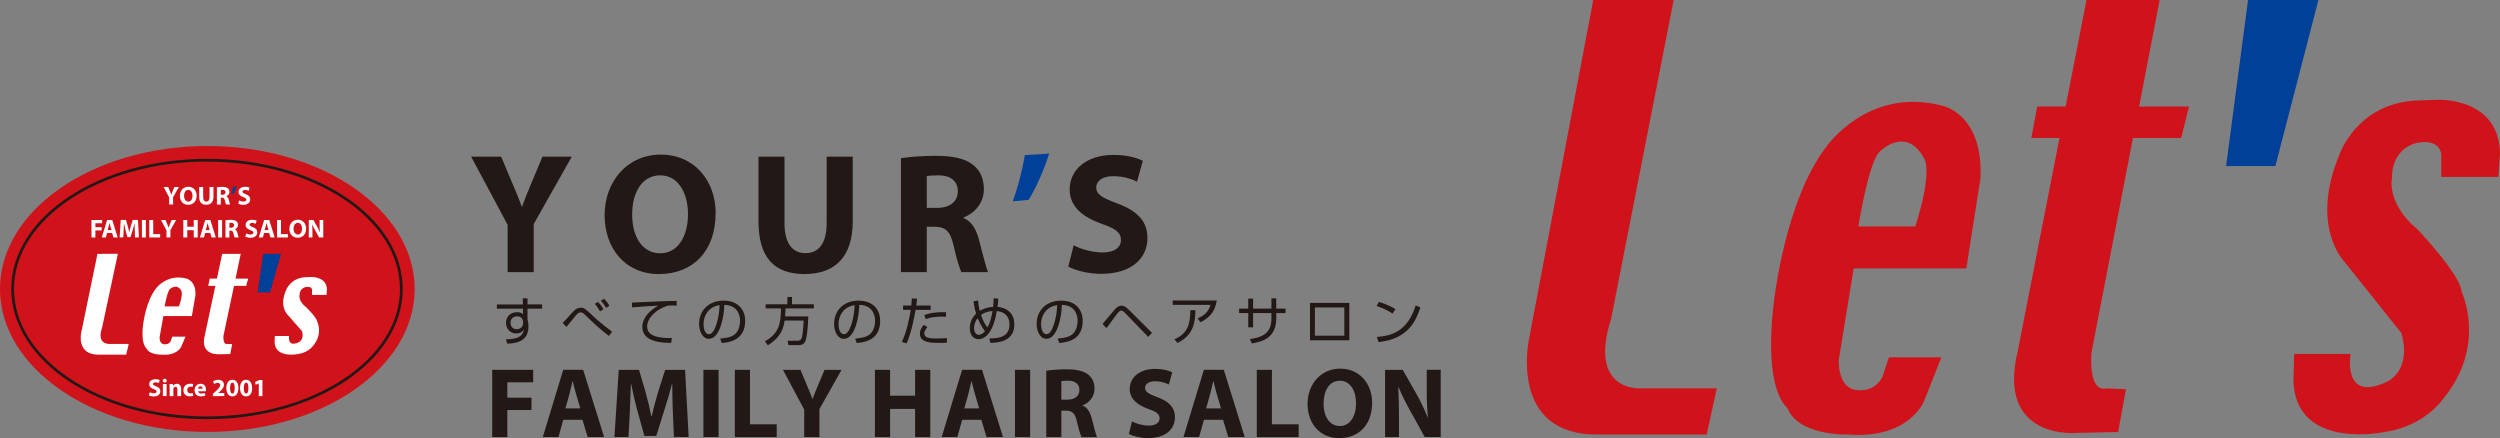
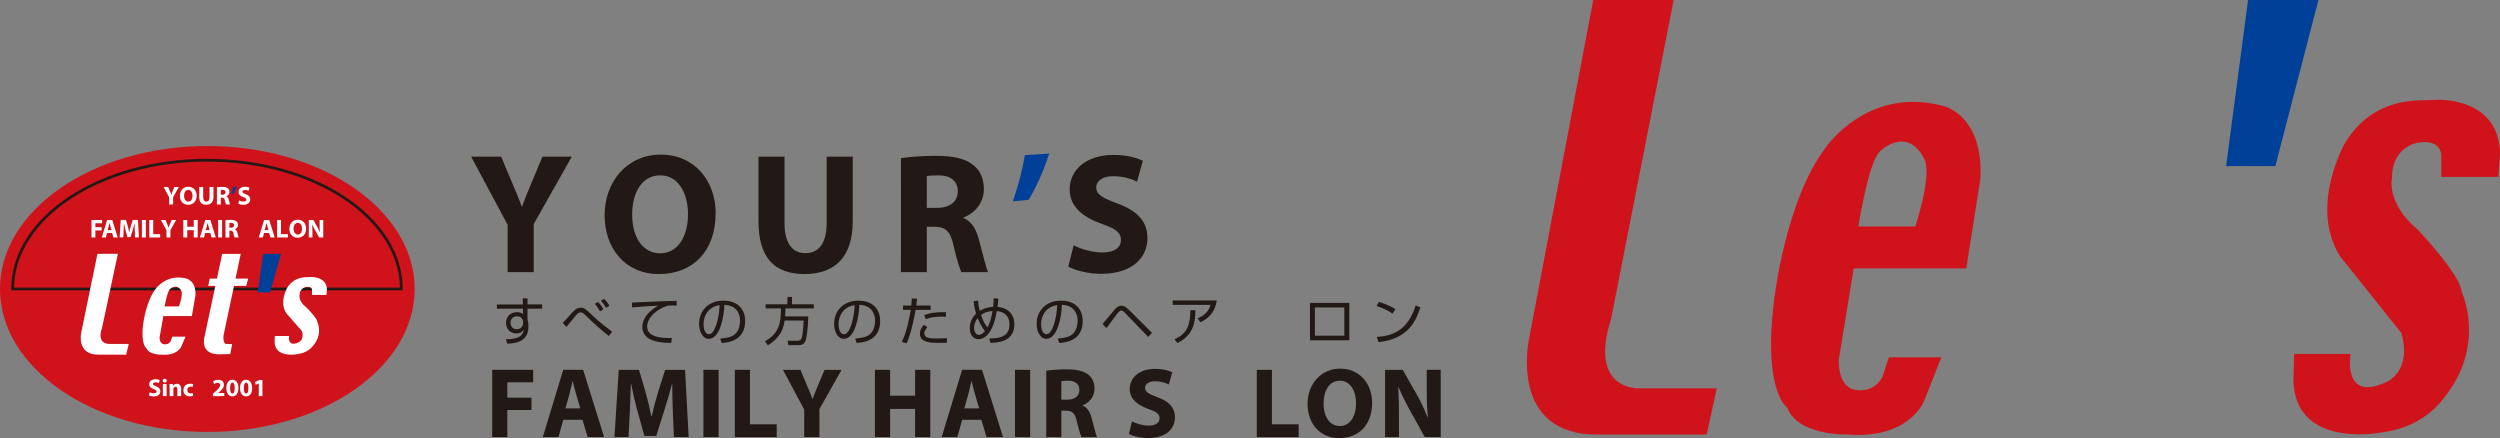
<svg xmlns="http://www.w3.org/2000/svg" id="_レイヤー_2" data-name="レイヤー_2" viewBox="0 0 500.9 87.79">
  <rect x="0" y="0" width="500.9" height="87.79" fill="#808080" stroke="none" />
  <defs>
    <style>
      .cls-1 {
        fill: none;
        stroke: #221815;
        stroke-width: .55px;
      }

      .cls-2 {
        fill: #d0121b;
      }

      .cls-3 {
        fill: #fff;
      }

      .cls-4 {
        fill: #004098;
      }

      .cls-5 {
        fill: #221815;
      }
    </style>
  </defs>
  <g id="_レイヤー_1-2" data-name="レイヤー_1">
    <path class="cls-2" d="M319.22,0l-12.86,67.9s-4.24,19.33,13.79,19.16h21.8l2.03-9.25h-15.36s-10.5.68-5.81-13.95L335.34,0" />
    <path class="cls-2" d="M389.11,21.17c-14.88-3.87-23.19,8.24-23.19,8.24-8.31,10.75-10.5,31.09-10.5,31.09-2.2,17.99,2.67,21.18,2.67,21.18,2.19,5.72,12.06,5.37,12.06,5.37,12.4,1.02,15.37-6.72,15.37-6.72l3.45-8.74h-10.51l-1.27,3.86c-1.72,3.38-5.17,2.69-5.17,2.69-3.92-.34-3.6-6.05-3.6-6.05l2.99-18.31h22.56l2.83-17.99c.62-13.11-7.69-14.62-7.69-14.62M383.74,45.38h-11.4s2.07-13.13,4.33-15.06c0,0,5.45-5.42,9.01,1.76,0,0,1.45,2.79-1.94,13.3" />
-     <path class="cls-2" d="M427.36,27.65h9.66l1.57-6.3h-10l4.12-21.35h-14.66l-4.18,21.35h-5.7l-1.18,6.3h5.65l-8.31,42.44c-4.55,18.32,11.91,16.64,11.91,16.64l8.15-.17,1.57-8.57-3.92-.17c-3.77.85-2.98-7.22-2.98-7.22" />
    <polygon class="cls-4" points="450.42 0 464.52 0 455.89 33.27 446.02 33.27 450.42 0" />
    <path class="cls-2" d="M488.5,19.99s12.23-.51,12.4,10.76l-.32,4.7h-11.45v-4.54s-.16-3.03-4.54-2.35c0,0-5.33.67-5.33,7.05,0,0-1.25,5.05,5.18,10.42,0,0,8.62,9.08,8.77,12.45,0,0,5.18,10.75-3.76,21.5,0,0-3.61,5.39-11.6,6.56,0,0-18.03,3.86-18.34-10.41l.15-5.22h11.3s-1.74,9.92,7.35,5.55c0,0,5.02-2.19,2.81-9.75l-11.27-14.12s-7.22-7.06-1.09-21.68c0,0,3.42-10.08,15.2-10.76" />
    <path class="cls-5" d="M104.74,59.78h.95v1.21h2.93v.85h-2.93v2.18c.04.16.09.34.13.57.03.22.06.48.06.79,0,3.05-2.39,3.38-4.24,3.49l-.29-.88c2.98-.02,3.42-.99,3.63-1.99-.18.28-.54.81-1.55.81-1.28,0-2.05-1.02-2.05-2.13,0-1.19.84-2.13,2.2-2.13.73,0,.99.22,1.2.39v-1.09h-5.22v-.85h5.2M104.81,64.41c-.02-.23-.18-1.03-1.21-1.03-.65,0-1.31.38-1.31,1.28,0,.57.32,1.3,1.22,1.3,1.26,0,1.3-1.17,1.3-1.21,0-.07,0-.24,0-.34" />
    <path class="cls-5" d="M121.99,67.31c-2.03-1.58-3.32-2.82-4.18-3.66-.97-.94-1.1-1.06-1.45-1.06-.4,0-.65.24-1,.64-.21.23-.46.53-1.88,2.28l-.73-.81c.27-.26,1.41-1.53,1.88-2.05.65-.73,1.12-1,1.73-1,.71,0,.97.25,2.53,1.73.11.12,1.68,1.58,3.76,3.08M120.23,62.4c-.2-.36-.55-.96-1.04-1.51l.63-.4c.67.73.95,1.22,1.08,1.47l-.68.44ZM121.45,61.68c-.39-.63-.58-.9-1.05-1.44l.65-.38c.45.49.71.81,1.06,1.39l-.66.43Z" />
    <path class="cls-5" d="M135.59,61.24c-.33-.02-.65-.04-1.07-.04-.57,0-.73.05-.97.12-1.98.65-3.89,2.33-3.89,4.12,0,1.3,1.05,1.96,2.83,2.19.94.12,1.68.1,2.13.09l-.15,1c-2.2-.04-3.41-.31-4.41-.85-.83-.46-1.37-1.41-1.37-2.33,0-1.89,1.54-3.37,3.19-4.3-2.05.09-3.04.18-5.23.35l-.05-.97c.86,0,5.59-.26,6.64-.28.29-.01,2.12-.05,2.33-.06" />
    <path class="cls-5" d="M144.29,67.84c1.63-.15,2.5-.41,3.08-.99.8-.8.91-1.99.91-2.62,0-1.22-.6-3.08-3.16-3.15-.02,2.09-.8,6.81-3.1,6.81-1.22,0-1.95-1.46-1.95-2.99,0-2.58,1.81-4.66,4.9-4.66,2.89,0,4.33,1.77,4.33,4.06,0,3.95-3.33,4.32-4.7,4.42M142.45,61.81c-1.49,1.09-1.49,2.9-1.49,3.18,0,.78.26,1.97,1.07,1.97.55,0,.89-.55,1.1-.95.31-.61.98-2.42,1.05-4.87-.38.06-1.05.17-1.74.68" />
    <path class="cls-5" d="M161.95,63.4c-.06,2.2-.3,4.4-.63,5.05-.22.43-.54.7-1.38.7h-1.98l-.17-.88h2.03c.55,0,.73-.38.78-.49.3-.67.42-3.4.43-3.56h-3.83c-.18,1.29-.55,3.24-3.36,4.96l-.57-.8c2.82-1.59,3.18-3.58,3.21-6.59h-3.08v-.83h4.36v-1.46h.92v1.46h4.38v.83h-5.68c-.01.4-.02.83-.08,1.61" />
    <path class="cls-5" d="M171.34,67.84c1.63-.15,2.5-.41,3.08-.99.8-.8.91-1.99.91-2.62,0-1.22-.6-3.08-3.16-3.15-.02,2.09-.8,6.81-3.1,6.81-1.22,0-1.95-1.46-1.95-2.99,0-2.58,1.81-4.66,4.9-4.66,2.89,0,4.33,1.77,4.33,4.06,0,3.95-3.33,4.32-4.7,4.42M169.5,61.81c-1.49,1.09-1.49,2.9-1.49,3.18,0,.78.26,1.97,1.07,1.97.55,0,.89-.55,1.1-.95.31-.61.98-2.42,1.05-4.87-.38.06-1.05.17-1.74.68" />
    <path class="cls-5" d="M183.75,59.85c-.03.36-.07.71-.17,1.37h2.89v.87h-3.02c-.26,1.42-.86,4.65-1.81,6.72l-.95-.32c.99-1.92,1.57-5.05,1.79-6.4h-1.54v-.87h1.65c.06-.56.08-1.05.1-1.43M185.8,65.53c-.48.69-.61.88-.61,1.24,0,.93.99,1.05,2.41,1.05,1.13,0,1.78-.06,2.12-.09v.93c-.41.02-.73.04-1.58.04-1.52,0-3.83,0-3.83-1.86,0-.67.27-1.1.78-1.76l.71.46ZM189.53,63.47c-.24-.02-.49-.03-.88-.03-1,0-2.26.12-3.18.49l-.28-.8c1.05-.39,2-.62,4.34-.59v.94Z" />
    <path class="cls-5" d="M200.02,59.83c-.05.87-.08,1.24-.17,1.64.73.09,3.38.44,3.38,3.56,0,3.56-3.61,3.64-4.8,3.66l-.21-.88c1.54-.02,4.04-.09,4.04-2.8,0-1.77-1.13-2.57-2.55-2.68-.59,3.78-2.06,5.63-3.64,5.63-1.26,0-1.77-1.13-1.77-2.21,0-.97.37-2.07,1.27-2.91-.38-1.28-.46-2.03-.51-2.47l.91-.16c.03.43.07,1.09.34,2.08.22-.14,1.19-.72,2.67-.81.1-1.01.1-1.35.11-1.72M195.89,63.74c-.56.69-.72,1.4-.72,2,0,.87.42,1.34.97,1.34.5,0,.95-.43,1.22-.74-.82-.97-1.35-2.31-1.47-2.6M197.84,65.62c.48-.86.72-1.67,1.03-3.3-.44.03-1.41.11-2.31.78.24.69.59,1.66,1.28,2.52" />
    <path class="cls-5" d="M211.92,67.84c1.63-.15,2.5-.41,3.08-.99.8-.8.91-1.99.91-2.62,0-1.22-.6-3.08-3.16-3.15-.02,2.09-.8,6.81-3.1,6.81-1.22,0-1.95-1.46-1.95-2.99,0-2.58,1.81-4.66,4.9-4.66,2.89,0,4.33,1.77,4.33,4.06,0,3.95-3.33,4.32-4.7,4.42M210.08,61.81c-1.49,1.09-1.49,2.9-1.49,3.18,0,.78.26,1.97,1.07,1.97.55,0,.89-.55,1.1-.95.31-.61.98-2.42,1.05-4.87-.38.06-1.05.17-1.74.68" />
    <path class="cls-5" d="M220.91,64.9c.42-.45,2.12-2.55,2.5-2.96.28-.31.73-.7,1.29-.7.32,0,.69.04,1.54.89l4.58,4.56-.77.81-4.73-4.9c-.07-.07-.35-.38-.67-.38-.34,0-.69.47-1.09,1-.26.34-1.38,1.9-1.63,2.21-.09.1-.23.26-.27.3" />
    <path class="cls-5" d="M243.8,60.2c-.41,2.58-1.81,3.63-3.26,4.36l-.6-.77c1.25-.52,2.15-1.22,2.61-2.71h-7.59v-.88M235.3,67.97c2.71-1.12,3.17-3.09,3.2-5.82h1.02c-.06,2.32-.3,4.95-3.6,6.57l-.62-.75Z" />
-     <path class="cls-5" d="M254.74,59.78h.97v2.05h1.86v.9h-1.86v1.17c0,.84-.22,2.54-1.43,3.56-1.14.97-2.7,1.23-3.46,1.35l-.39-.88c2.18-.28,4.31-1,4.31-4.02v-1.18h-3.67v2.86h-.97v-2.86h-1.83v-.9h1.83v-2h.97v2h3.67" />
    <path class="cls-5" d="M270.35,68.18h-7.88v-7.49h7.88v7.49ZM269.35,61.6h-5.9v5.66h5.9v-5.66Z" />
    <path class="cls-5" d="M279,62.85c-.85-.67-2.43-1.31-3.19-1.53l.47-.83c.18.05,1.88.54,3.31,1.46M275.85,67.51c2.93-.21,6.18-1.1,7.8-6.33l.94.42c-.83,2.39-2.19,6.29-8.38,6.94l-.36-1.03Z" />
    <path class="cls-5" d="M101.71,54.53v-9.48l-7.31-13.66h6.01l2.34,5.56c.72,1.68,1.24,2.92,1.79,4.43h.07c.51-1.44,1.06-2.78,1.75-4.43l2.33-5.56h5.87l-7.62,13.49v9.65" />
    <path class="cls-5" d="M143.38,42.72c0,7.62-4.57,12.19-11.36,12.19s-10.88-5.18-10.88-11.81,4.46-12.12,11.26-12.12,10.99,5.32,10.99,11.74M126.66,42.99c0,4.57,2.13,7.76,5.63,7.76s5.56-3.36,5.56-7.86c0-4.19-1.96-7.76-5.56-7.76s-5.63,3.36-5.63,7.86" />
    <path class="cls-5" d="M157.18,31.39v13.29c0,4.02,1.55,6.04,4.19,6.04s4.26-1.92,4.26-6.04v-13.29h5.22v12.98c0,7.14-3.6,10.54-9.65,10.54s-9.23-3.26-9.23-10.61v-12.91" />
    <path class="cls-5" d="M180.52,31.7c1.68-.27,4.15-.48,6.97-.48,3.43,0,5.84.52,7.48,1.82,1.41,1.1,2.16,2.75,2.16,4.88,0,2.92-2.1,4.94-4.09,5.66v.1c1.61.65,2.51,2.16,3.09,4.29.72,2.64,1.41,5.67,1.85,6.56h-5.36c-.34-.69-.93-2.54-1.58-5.39-.65-2.92-1.65-3.67-3.81-3.71h-1.54v9.1h-5.18M185.7,41.65h2.06c2.61,0,4.15-1.31,4.15-3.33s-1.44-3.19-3.85-3.19c-1.27,0-1.99.07-2.37.17v6.35Z" />
    <path class="cls-4" d="M210.21,30.77c-1.06,3.33-2.54,6.7-4.12,9.27l-3.16.31c1.03-2.95,1.92-6.25,2.4-9.27" />
    <path class="cls-5" d="M215.12,49.14c1.37.72,3.57,1.44,5.8,1.44,2.4,0,3.67-1,3.67-2.51s-1.1-2.27-3.88-3.23c-3.85-1.37-6.39-3.5-6.39-6.87,0-3.95,3.33-6.93,8.76-6.93,2.64,0,4.53.52,5.9,1.17l-1.17,4.19c-.89-.45-2.58-1.1-4.81-1.1s-3.36,1.07-3.36,2.23c0,1.48,1.27,2.13,4.29,3.26,4.08,1.51,5.97,3.64,5.97,6.9,0,3.88-2.95,7.17-9.3,7.17-2.64,0-5.25-.72-6.56-1.44" />
    <polyline class="cls-5" points="98.62 74.1 106.83 74.1 106.83 76.6 101.65 76.6 101.65 79.68 106.49 79.68 106.49 82.15 101.65 82.15 101.65 87.57 98.62 87.57" />
    <path class="cls-5" d="M112.86,84.11l-.96,3.45h-3.14l4.09-13.46h3.99l4.2,13.46h-3.3l-1.04-3.45M116.27,81.83l-.84-2.86c-.24-.8-.48-1.8-.68-2.6h-.04c-.2.8-.4,1.82-.62,2.6l-.8,2.86h2.98Z" />
    <path class="cls-5" d="M134.81,82.41c-.06-1.62-.12-3.58-.12-5.53h-.04c-.44,1.72-1,3.64-1.52,5.21l-1.64,5.25h-2.38l-1.44-5.19c-.44-1.6-.88-3.51-1.22-5.27h-.04c-.06,1.82-.14,3.9-.22,5.57l-.26,5.11h-2.82l.86-13.46h4.06l1.32,4.49c.44,1.56.84,3.24,1.14,4.81h.08c.36-1.56.82-3.34,1.28-4.83l1.42-4.47h3.99l.72,13.46h-2.96" />
    <rect class="cls-5" x="140.94" y="74.1" width="3.04" height="13.46" />
    <polyline class="cls-5" points="147.23 74.1 150.26 74.1 150.26 85.01 155.62 85.01 155.62 87.57 147.23 87.57" />
    <path class="cls-5" d="M161.13,87.57v-5.51l-4.25-7.95h3.5l1.36,3.24c.42.98.72,1.7,1.04,2.58h.04c.3-.84.62-1.62,1.02-2.58l1.36-3.24h3.41l-4.43,7.85v5.61" />
    <polyline class="cls-5" points="178.34 74.1 178.34 79.28 183.35 79.28 183.35 74.1 186.39 74.1 186.39 87.57 183.35 87.57 183.35 81.93 178.34 81.93 178.34 87.57 175.3 87.57 175.3 74.1" />
    <path class="cls-5" d="M192.78,84.11l-.96,3.45h-3.14l4.09-13.46h3.99l4.2,13.46h-3.3l-1.04-3.45M196.19,81.83l-.84-2.86c-.24-.8-.48-1.8-.68-2.6h-.04c-.2.8-.4,1.82-.62,2.6l-.8,2.86h2.98Z" />
    <rect class="cls-5" x="203.36" y="74.1" width="3.04" height="13.46" />
    <path class="cls-5" d="M209.63,74.28c.98-.16,2.42-.28,4.06-.28,2,0,3.39.3,4.35,1.06.82.64,1.26,1.6,1.26,2.84,0,1.7-1.22,2.88-2.38,3.3v.06c.94.38,1.46,1.26,1.8,2.5.42,1.54.82,3.3,1.08,3.82h-3.11c-.2-.4-.54-1.48-.92-3.14-.38-1.7-.96-2.14-2.22-2.16h-.9v5.29h-3.02M212.65,80.08h1.2c1.52,0,2.42-.76,2.42-1.94s-.84-1.86-2.24-1.86c-.74,0-1.16.04-1.38.1v3.7Z" />
    <path class="cls-5" d="M226.81,84.43c.8.42,2.08.84,3.38.84,1.4,0,2.14-.58,2.14-1.46s-.64-1.32-2.26-1.88c-2.24-.8-3.72-2.04-3.72-3.99,0-2.3,1.94-4.03,5.09-4.03,1.54,0,2.64.3,3.43.68l-.68,2.44c-.52-.26-1.5-.64-2.8-.64s-1.96.62-1.96,1.3c0,.86.74,1.24,2.5,1.9,2.38.88,3.48,2.12,3.48,4.02,0,2.26-1.72,4.17-5.41,4.17-1.54,0-3.06-.42-3.81-.84" />
-     <path class="cls-5" d="M241.22,84.11l-.96,3.45h-3.14l4.09-13.46h3.99l4.19,13.46h-3.3l-1.04-3.45M244.64,81.83l-.84-2.86c-.24-.8-.48-1.8-.68-2.6h-.04c-.2.8-.4,1.82-.62,2.6l-.8,2.86h2.98Z" />
    <polyline class="cls-5" points="251.81 74.1 254.84 74.1 254.84 85.01 260.2 85.01 260.2 87.57 251.81 87.57" />
    <path class="cls-5" d="M274.92,80.69c0,4.43-2.66,7.09-6.61,7.09s-6.33-3.02-6.33-6.87,2.6-7.05,6.55-7.05,6.39,3.1,6.39,6.83M265.19,80.85c0,2.66,1.24,4.51,3.27,4.51s3.24-1.96,3.24-4.57c0-2.44-1.14-4.51-3.24-4.51s-3.27,1.96-3.27,4.57" />
    <path class="cls-5" d="M277.51,87.57v-13.46h3.55l2.8,4.93c.8,1.42,1.58,3.1,2.2,4.61h.04c-.18-1.78-.24-3.59-.24-5.63v-3.92h2.8v13.46h-3.2l-2.88-5.19c-.8-1.44-1.7-3.18-2.34-4.75h-.08c.1,1.8.14,3.7.14,5.89v4.05" />
    <path class="cls-2" d="M83.08,57.9c0-15.82-18.6-28.64-41.54-28.64S0,42.08,0,57.9s18.6,28.64,41.54,28.64,41.54-12.82,41.54-28.64" />
    <path class="cls-2" d="M80.41,57.9c0-14.25-17.44-25.8-38.94-25.8S2.53,43.65,2.53,57.9s17.44,25.81,38.95,25.81,38.94-11.55,38.94-25.81" />
-     <path class="cls-1" d="M80.41,57.9c0-14.25-17.44-25.8-38.94-25.8S2.53,43.65,2.53,57.9s17.44,25.81,38.95,25.81,38.94-11.55,38.94-25.81Z" />
+     <path class="cls-1" d="M80.41,57.9c0-14.25-17.44-25.8-38.94-25.8S2.53,43.65,2.53,57.9Z" />
    <path class="cls-3" d="M19.53,50.86l-3.25,15.75s-1.07,4.49,3.49,4.45h5.51l.52-2.15h-3.88s-2.66.16-1.47-3.24l3.17-14.82" />
    <path class="cls-3" d="M37.22,55.78c-3.76-.91-5.87,1.9-5.87,1.9-2.1,2.5-2.66,7.22-2.66,7.22-.56,4.17.67,4.91.67,4.91.56,1.33,3.05,1.25,3.05,1.25,3.13.23,3.89-1.57,3.89-1.57l.87-2.03h-2.66l-.31.89c-.44.78-1.31.63-1.31.63-.99-.08-.91-1.4-.91-1.4l.75-4.25h5.71l.72-4.17c.16-3.04-1.95-3.39-1.95-3.39M35.86,61.39h-2.88s.53-3.05,1.09-3.49c0,0,1.39-1.26,2.28.4,0,0,.37.65-.49,3.09" />
    <path class="cls-3" d="M46.89,57.27h2.44l.4-1.45h-2.54l1.04-4.96h-3.71l-1.06,4.96h-1.44l-.3,1.45h1.43l-2.1,9.85c-1.15,4.26,3.01,3.86,3.01,3.86l2.07-.04.39-1.99-.99-.04c-.95.2-.75-1.67-.75-1.67" />
    <polygon class="cls-4" points="52.73 50.86 56.3 50.86 54.12 58.58 51.62 58.58 52.73 50.86" />
    <path class="cls-3" d="M62.37,55.5s3.09-.11,3.13,2.5l-.08,1.09h-2.9v-1.05s-.04-.7-1.15-.55c0,0-1.35.16-1.35,1.64,0,0-.31,1.18,1.31,2.42,0,0,2.18,2.11,2.22,2.88,0,0,1.31,2.5-.95,5,0,0-.91,1.24-2.94,1.52,0,0-4.56.9-4.64-2.42l.04-1.21h2.86s-.44,2.3,1.87,1.29c0,0,1.26-.51.71-2.26l-2.86-3.28s-1.83-1.64-.28-5.03c0,0,.87-2.34,3.84-2.5" />
    <path class="cls-3" d="M33.89,40.97v-1.43l-1.1-2.07h.91l.35.84c.11.25.19.44.27.67h.01c.08-.22.16-.42.26-.67l.35-.84h.89l-1.15,2.04v1.46" />
    <path class="cls-3" d="M37.69,41.03c-1.03,0-1.65-.78-1.65-1.78,0-1.05.67-1.83,1.7-1.83s1.66.8,1.66,1.77c0,1.15-.69,1.84-1.71,1.84M37.73,40.4c.53,0,.84-.5.84-1.19,0-.63-.3-1.17-.84-1.17s-.85.53-.85,1.18.32,1.17.85,1.17h0Z" />
    <path class="cls-3" d="M40.71,37.47v2.01c0,.61.23.91.63.91s.64-.29.64-.91v-2.01h.79v1.96c0,1.08-.54,1.59-1.46,1.59s-1.4-.49-1.4-1.6v-1.95" />
    <path class="cls-3" d="M43.46,37.52c.25-.05.63-.08,1.05-.08.52,0,.88.08,1.13.28.21.17.33.41.33.73,0,.44-.32.75-.62.86v.02c.25.1.38.33.47.65.11.4.21.86.28.99h-.81c-.05-.1-.14-.38-.24-.81-.1-.44-.25-.55-.58-.56h-.23v1.38h-.78M44.25,39.02h.31c.39,0,.63-.2.63-.5s-.22-.48-.58-.48c-.19,0-.3,0-.36.03v.96Z" />
    <path class="cls-4" d="M47.43,37.38c-.16.5-.38,1.01-.62,1.4l-.48.05c.16-.45.29-.94.36-1.4" />
    <path class="cls-3" d="M47.91,40.16c.21.11.54.22.88.22.36,0,.56-.15.56-.38,0-.21-.17-.34-.59-.49-.58-.21-.97-.53-.97-1.04,0-.6.5-1.05,1.32-1.05.4,0,.69.08.89.18l-.18.63c-.13-.07-.39-.17-.73-.17s-.51.16-.51.34c0,.22.19.32.65.5.62.23.9.55.9,1.05,0,.59-.45,1.09-1.4,1.09-.4,0-.79-.11-.99-.22" />
    <polyline class="cls-3" points="18.33 44.08 20.46 44.08 20.46 44.73 19.11 44.73 19.11 45.52 20.37 45.52 20.37 46.17 19.11 46.17 19.11 47.58 18.33 47.58" />
    <path class="cls-3" d="M21.45,46.68l-.24.9h-.82l1.07-3.5h1.03l1.09,3.5h-.85l-.27-.9M22.34,46.09l-.22-.74c-.06-.21-.12-.47-.17-.67h-.02c-.05.21-.1.47-.16.67l-.21.74h.77Z" />
    <path class="cls-3" d="M27,46.24c-.02-.42-.03-.92-.03-1.44h-.01c-.11.45-.26.94-.39,1.35l-.42,1.36h-.62l-.37-1.35c-.11-.42-.23-.91-.32-1.37h-.01c-.02.47-.04,1.01-.06,1.45l-.07,1.33h-.73l.22-3.5h1.05l.34,1.17c.12.4.22.84.3,1.24h.02c.09-.4.21-.86.33-1.26l.37-1.16h1.04l.19,3.5h-.77" />
    <rect class="cls-3" x="28.43" y="44.08" width=".79" height="3.5" />
    <polyline class="cls-3" points="29.91 44.08 30.7 44.08 30.7 46.91 32.09 46.91 32.09 47.58 29.91 47.58" />
    <path class="cls-3" d="M33.36,47.58v-1.43l-1.11-2.07h.91l.35.84c.11.26.19.44.27.67h.01c.08-.22.16-.42.26-.67l.35-.84h.89l-1.15,2.04v1.46" />
    <polyline class="cls-3" points="37.52 44.08 37.52 45.43 38.82 45.43 38.82 44.08 39.61 44.08 39.61 47.58 38.82 47.58 38.82 46.12 37.52 46.12 37.52 47.58 36.73 47.58 36.73 44.08" />
    <path class="cls-3" d="M41.11,46.68l-.24.9h-.82l1.07-3.5h1.03l1.09,3.5h-.85l-.27-.9M42,46.09l-.22-.74c-.06-.21-.12-.47-.17-.67h-.02c-.05.21-.1.47-.16.67l-.21.74h.77Z" />
    <rect class="cls-3" x="43.71" y="44.08" width=".79" height="3.5" />
    <path class="cls-3" d="M45.18,44.13c.26-.05.63-.08,1.05-.08.52,0,.88.08,1.13.28.21.17.33.41.33.73,0,.44-.32.75-.62.86v.02c.24.1.38.33.47.65.11.4.21.86.28.99h-.81c-.05-.1-.14-.38-.24-.81-.1-.44-.25-.55-.58-.56h-.23v1.38h-.78M45.96,45.63h.31c.39,0,.63-.2.63-.5s-.22-.48-.58-.48c-.19,0-.3.01-.36.03v.96Z" />
-     <path class="cls-3" d="M49.33,46.77c.21.11.54.22.88.22.36,0,.56-.15.56-.38,0-.21-.17-.34-.59-.49-.58-.21-.97-.53-.97-1.04,0-.6.5-1.05,1.32-1.05.4,0,.69.08.89.18l-.18.63c-.13-.07-.39-.17-.73-.17s-.51.16-.51.34c0,.22.19.32.65.5.62.23.9.55.9,1.05,0,.59-.45,1.08-1.41,1.08-.4,0-.79-.11-.99-.22" />
    <path class="cls-3" d="M52.91,46.68l-.24.9h-.82l1.07-3.5h1.03l1.09,3.5h-.85l-.27-.9M53.8,46.09l-.22-.74c-.06-.21-.12-.47-.17-.67h-.02c-.05.21-.1.47-.16.67l-.21.74h.77Z" />
    <polyline class="cls-3" points="55.51 44.08 56.3 44.08 56.3 46.91 57.69 46.91 57.69 47.58 55.51 47.58" />
    <path class="cls-3" d="M59.63,47.63c-1.03,0-1.65-.78-1.65-1.78,0-1.05.68-1.83,1.7-1.83s1.66.8,1.66,1.77c0,1.15-.69,1.84-1.71,1.84M59.67,47c.53,0,.84-.5.84-1.19,0-.63-.3-1.17-.84-1.17s-.85.53-.85,1.18.32,1.17.85,1.17h0Z" />
    <path class="cls-3" d="M61.87,47.58v-3.5h.92l.73,1.28c.21.37.41.81.57,1.2h.01c-.05-.46-.06-.93-.06-1.46v-1.02h.73v3.5h-.83l-.75-1.35c-.21-.38-.44-.83-.61-1.23h-.02c.03.47.04.96.04,1.53v1.05" />
    <path class="cls-3" d="M30,78.59c.2.1.52.21.84.21.35,0,.53-.14.53-.36s-.16-.33-.56-.47c-.56-.2-.92-.51-.92-.99,0-.57.48-1,1.26-1,.38,0,.65.07.85.17l-.17.61c-.13-.07-.37-.16-.69-.16s-.49.15-.49.32c0,.21.18.31.62.47.59.22.86.53.86,1,0,.56-.43,1.04-1.34,1.04-.38,0-.76-.1-.95-.21" />
    <path class="cls-3" d="M33.41,76.27c0,.21-.15.38-.41.38-.24,0-.39-.17-.39-.38s.16-.38.4-.38.39.17.4.38M32.63,76.94h.75v2.42h-.75v-2.42Z" />
    <path class="cls-3" d="M33.98,77.71c0-.3,0-.55-.02-.77h.66l.03.34h.02c.1-.16.34-.39.75-.39.5,0,.87.33.87,1.05v1.43h-.75v-1.34c0-.31-.11-.53-.38-.53-.21,0-.33.14-.39.28-.02.05-.03.12-.03.19v1.4h-.75" />
    <path class="cls-3" d="M38.71,79.3c-.13.06-.39.11-.67.11-.78,0-1.29-.48-1.29-1.24,0-.71.49-1.29,1.39-1.29.2,0,.42.03.57.09l-.12.56c-.09-.04-.22-.07-.42-.07-.4,0-.65.28-.65.68,0,.44.3.68.66.68.18,0,.32-.03.43-.08" />
-     <path class="cls-3" d="M39.7,78.39c.02.31.33.46.68.46.26,0,.47-.04.67-.1l.1.51c-.25.1-.55.15-.88.15-.82,0-1.29-.48-1.29-1.23,0-.62.38-1.29,1.22-1.29.78,0,1.08.61,1.08,1.21,0,.13-.01.24-.03.3M40.59,77.88c0-.18-.08-.49-.43-.49-.32,0-.45.29-.47.49h.89Z" />
    <path class="cls-3" d="M42.65,79.37v-.46l.41-.37c.71-.64,1.05-1,1.06-1.37,0-.26-.15-.47-.53-.47-.28,0-.52.14-.69.26l-.21-.54c.24-.18.62-.33,1.05-.33.73,0,1.13.43,1.13,1.01,0,.54-.39.98-.86,1.39l-.3.25h0s1.22,0,1.22,0v.62" />
    <path class="cls-3" d="M47.77,77.74c0,.99-.4,1.68-1.22,1.68s-1.2-.75-1.2-1.66c0-.94.39-1.67,1.22-1.67s1.2.77,1.2,1.65M46.1,77.76c0,.74.18,1.09.47,1.09s.45-.37.45-1.1-.15-1.09-.46-1.09c-.27,0-.46.35-.46,1.1" />
    <path class="cls-3" d="M50.52,77.74c0,.99-.4,1.68-1.22,1.68s-1.2-.75-1.21-1.66c0-.94.39-1.67,1.22-1.67s1.2.77,1.2,1.65M48.85,77.76c0,.74.18,1.09.47,1.09s.45-.37.45-1.1-.15-1.09-.46-1.09c-.27,0-.46.35-.46,1.1" />
    <polyline class="cls-3" points="51.85 76.81 51.84 76.81 51.23 77.1 51.1 76.54 51.96 76.14 52.58 76.14 52.58 79.37 51.85 79.37" />
  </g>
</svg>